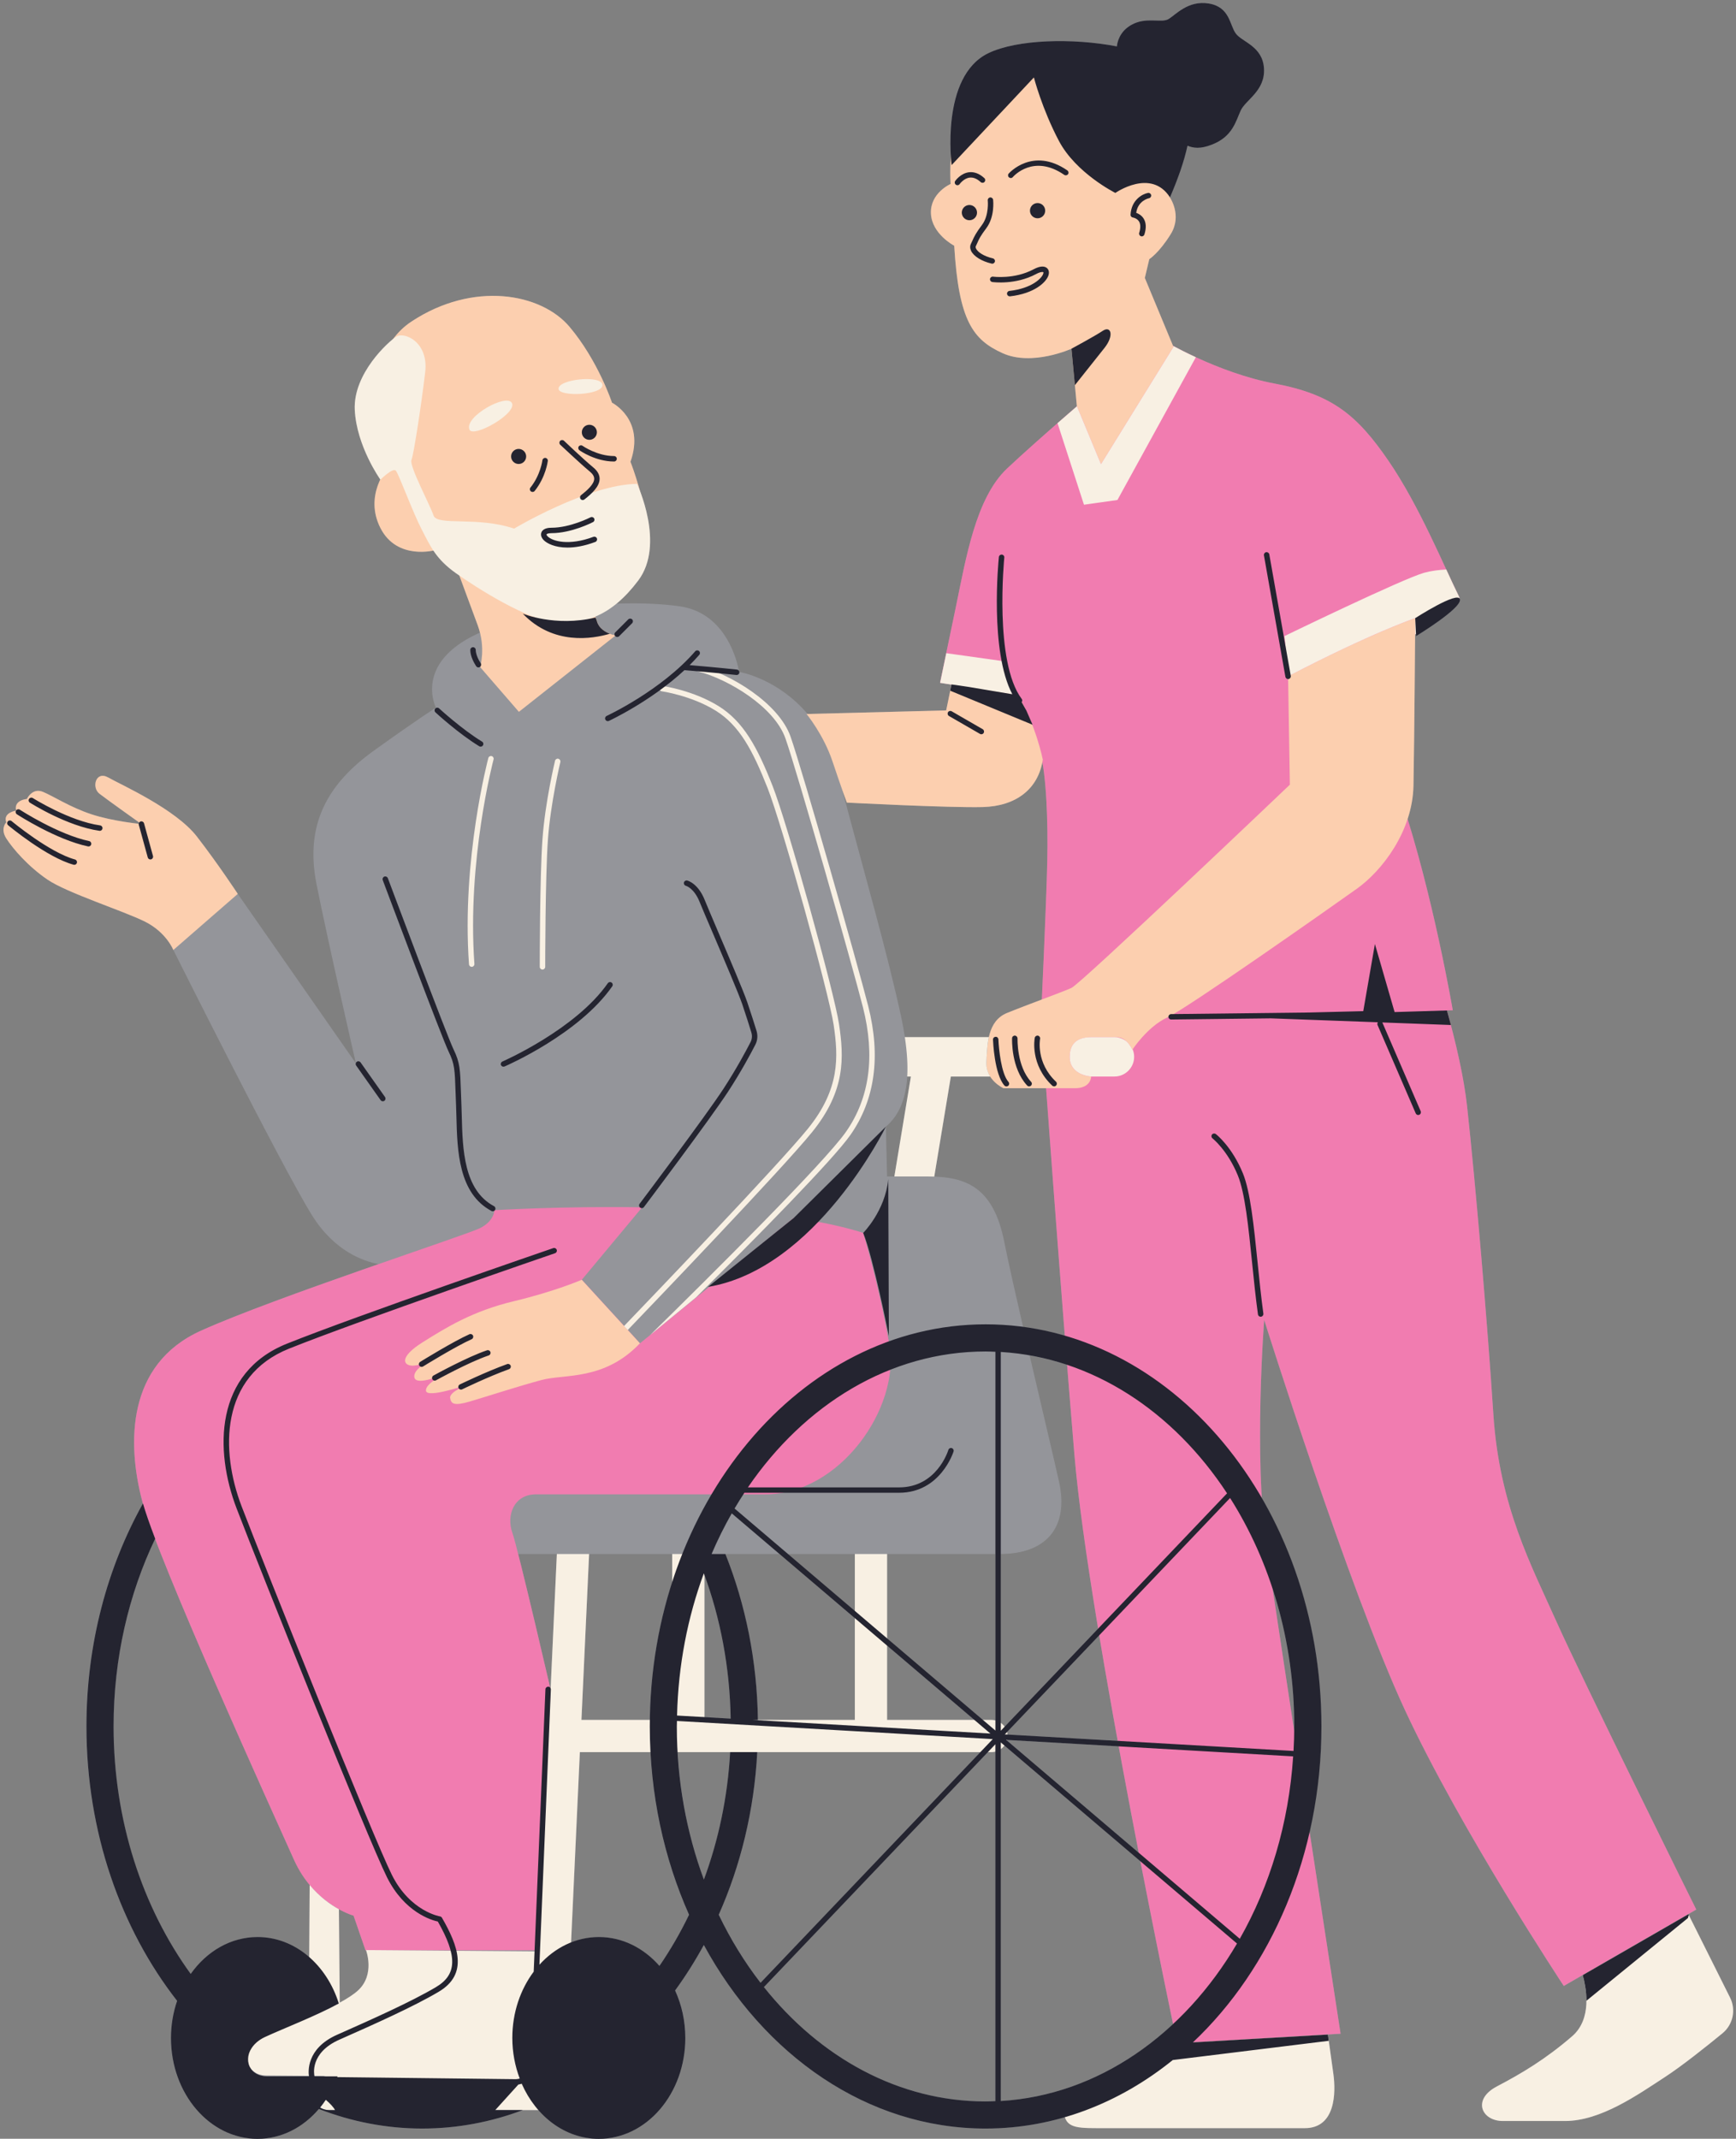
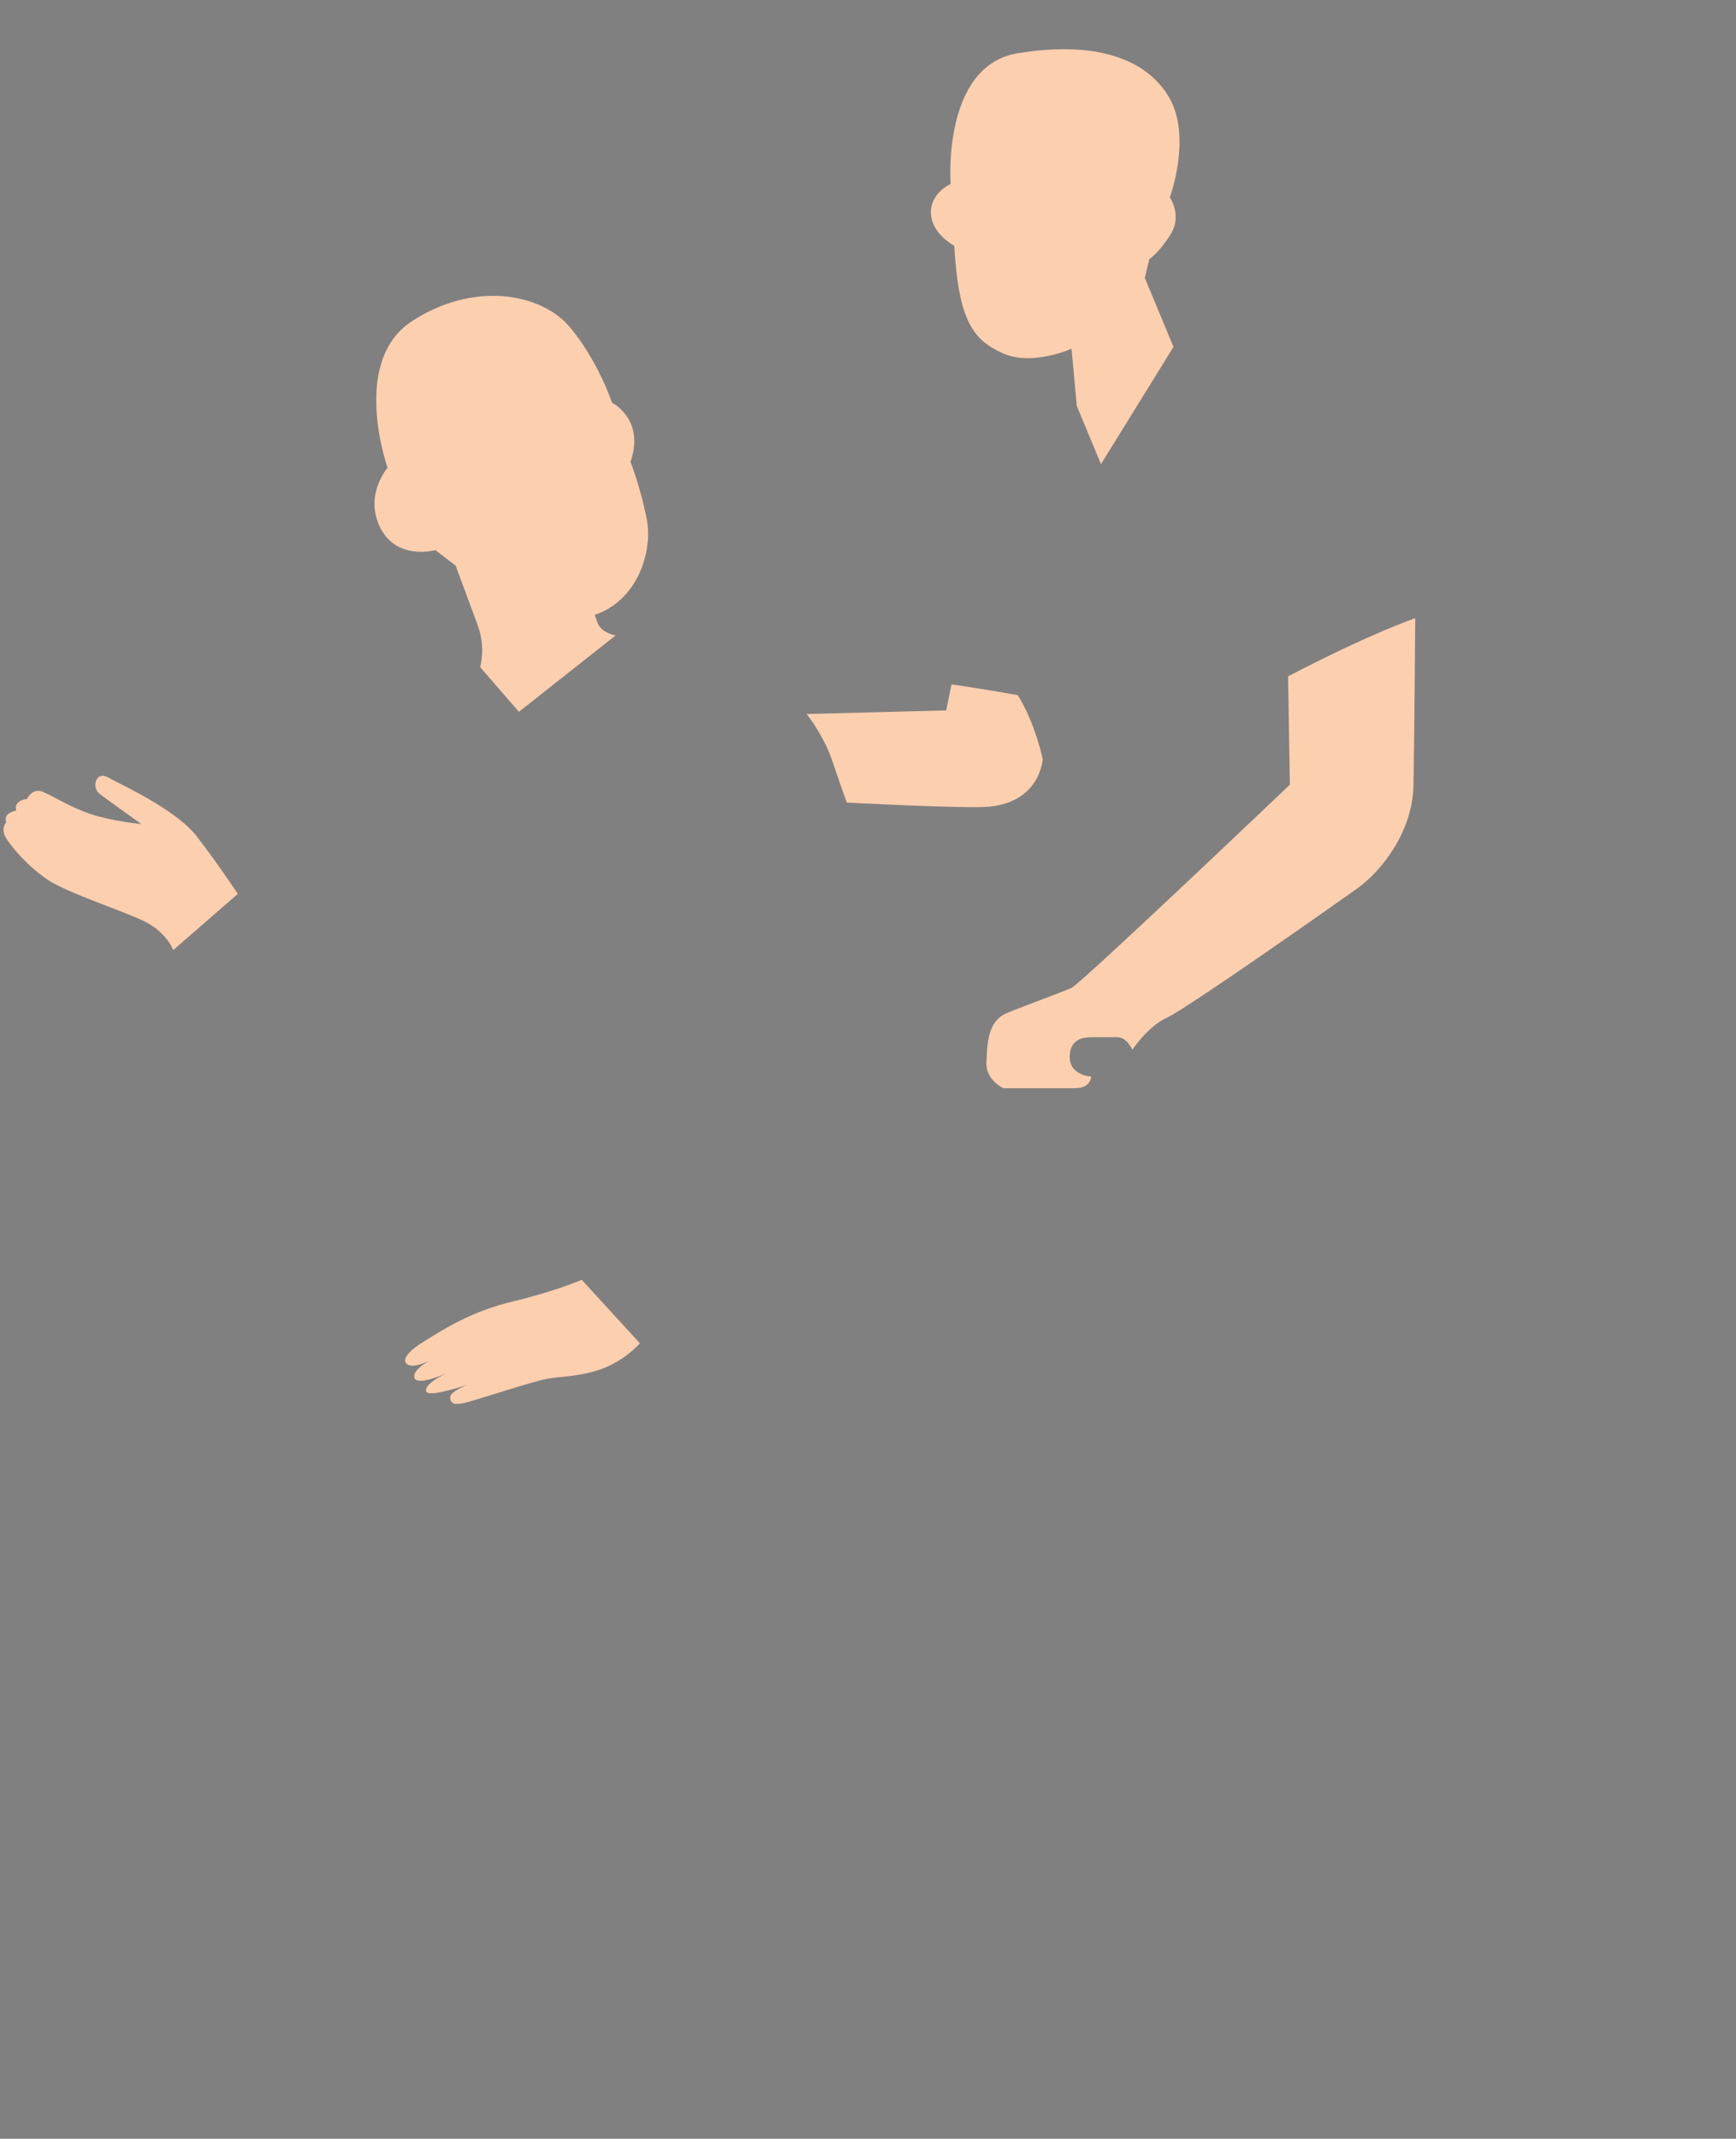
<svg xmlns="http://www.w3.org/2000/svg" fill="#000000" height="494.1" preserveAspectRatio="xMidYMid meet" version="1" viewBox="-0.8 -0.7 401.1 494.1" width="401.1" zoomAndPan="magnify">
  <rect x="-0.8" y="-0.7" width="401.1" height="494.1" fill="#808080" stroke="none" />
  <g id="change1_1">
-     <path d="M398.93,460.79l-9.54-19.08v0l-0.09-0.17l1.82-1.05c0,0-26.47-53.5-32.26-66.46 c-5.79-12.96-13.24-26.75-14.62-47.98c-1.38-21.23-4.14-53.5-6.07-71.15c-0.63-5.76-2.08-12.42-3.75-18.79l0,0 c-0.02-0.07-0.04-0.13-0.05-0.2c-0.28-1.07-0.57-2.13-0.85-3.17l1.35-0.04c0,0-3.99-23.41-10.45-44.22c0.8-2.43,1.29-5.01,1.35-7.69 c0.16-8.18,0.32-26.91,0.38-34.92c0.05-0.03,0.1-0.06,0.15-0.09c0.02-0.01,0.04-0.03,0.06-0.04l0.03,0.51c0,0,10.55-6.41,10.13-8.48 c-0.02-0.11-0.08-0.18-0.15-0.24c0-0.03,0.01-0.05,0.01-0.08c0-0.11-0.02-0.21-0.07-0.3c-0.21-0.42-0.43-0.86-0.65-1.34 c-0.05-0.11-0.11-0.23-0.16-0.34c-0.18-0.38-0.36-0.75-0.55-1.16c-3.43-7.32-8.65-19.38-14.98-28.6 c-7.24-10.55-13.03-15.3-26.27-17.79c-6.82-1.28-13.41-3.87-18.21-6.09c-2.17-1-3.97-1.93-5.25-2.62l-6.52-15.7l1.03-4.34 c0,0,2.28-1.45,4.96-5.79c2.69-4.34-0.21-8.48-0.21-8.48c1.75-4.07,3.21-8.08,4.05-11.93c1.33,0.53,2.9,0.82,5.67-0.27 c4.76-1.86,5.48-5.38,6.62-7.86c1.14-2.48,5.69-4.55,5.38-9.72c-0.31-5.17-5.07-6.1-6.51-8.07c-1.45-1.96-1.34-6.1-6.2-6.93 c-4.86-0.83-7.76,2.69-9.41,3.62c-1.65,0.93-5.17-0.62-8.58,1.34c-2.68,1.54-3.19,3.96-3.29,4.94c-10.24-1.97-23.03-1.64-29.7,1.57 c-9.15,4.4-9,18.93-8.65,24.05c-0.23,3.61-0.04,6.15-0.04,6.15s-4.76,2.07-4.55,6.83c0.21,4.76,5.38,7.45,5.38,7.45 c1.03,17.37,4.34,21.72,11.17,24.82s15.93-1.03,15.93-1.03L248,93.09l0.03,0.08c-0.67,0.58-1.37,1.19-2.11,1.83 c-0.03,0.02-0.06,0.05-0.08,0.07c-0.73,0.63-1.48,1.29-2.26,1.97c-0.01,0.01-0.02,0.02-0.03,0.03v0c-4.03,3.53-8.51,7.51-11.68,10.5 c-7.24,6.83-9.51,20.89-11.79,31.85c-0.92,4.43-1.69,8.15-2.29,11.02c-0.2,0.95-0.38,1.8-0.53,2.56c-0.06,0.29-0.12,0.56-0.17,0.82 c-0.07,0.35-0.14,0.68-0.2,0.98c-0.05,0.23-0.09,0.44-0.13,0.64c-0.09,0.44-0.17,0.8-0.22,1.06c-0.07,0.35-0.12,0.55-0.12,0.55 l2.63,0.42l-0.29,1.4l-0.94,4.55l-32.03,0.82c-6.73-7.93-15.01-9.57-15.76-9.7c-0.01-0.09-0.05-0.18-0.1-0.26 c-0.33-1.81-2.82-13.4-13.75-14.92c-4.07-0.57-9.1-0.8-14.53-0.6c1.67-1.37,3.34-3.11,5.01-5.33c5.03-6.68,1.9-16.82,0.4-20.72 c-1.15-4.1-2.19-6.72-2.19-6.72c3.45-9.79-4.27-13.65-4.27-13.65s-3.17-9.65-9.79-17.51c-6.62-7.86-22.34-10.62-36.54-1.24 c-1.72,1.13-3.09,2.49-4.2,3.99c-2.66,2.1-9.27,8.86-8.9,16.41c0.4,8.15,5.58,15.63,5.9,16.09c-1.22,2.55-2.29,6.65,0.03,11.21 c3.35,6.57,10.41,5.59,12.24,5.21c1.2,1.8,2.72,3.48,5.27,5.27c0.22,0.15,0.46,0.32,0.71,0.49c1.08,2.9,2.95,7.96,4.25,11.5 c0.21,0.58,0.38,1.15,0.52,1.71c-0.17,0.08-0.35,0.15-0.52,0.22c-14.89,6.89-9.65,17.1-9.65,17.1s-3.58,2.21-14.34,9.93 c-10.75,7.72-15.99,17.1-13.24,30.89c2.67,13.34,8.69,39.59,9.08,41.28c0,0.01-0.01,0.03-0.01,0.04l-27.27-39.11 c0,0-4.48-6.83-9.44-13.24c-4.96-6.41-17.58-12-20.48-13.65c-2.9-1.65-3.93,2.28-2.07,3.72c1.58,1.23,7.47,5.43,9.22,6.67 c-0.06,0.09-0.11,0.18-0.12,0.29c-1.75-0.2-6.91-0.86-10.96-2.21c-4.96-1.65-8.69-4.14-11.17-5.17c-2.48-1.03-3.72,1.65-3.72,1.65 s-3.07,0.21-2.49,2.66c0,0,0,0,0,0c-0.01,0.01-0.01,0.02-0.01,0.03c-0.22,0.03-3.05,0.5-2.25,2.69c0,0-1.45,1.45,0,3.72 c1.45,2.28,4.96,6.41,9.51,9.51c4.55,3.1,17.58,7.24,22.54,9.72c4.96,2.48,6.55,6.55,6.55,6.55s24.82,49.64,31.99,61.22 c5.25,8.48,12.1,10.74,15.41,11.35c-14.39,5.02-31.74,11.19-41.06,15.4c-17.1,7.72-17.1,25.92-13.51,39.43 c0.04,0.14,0.09,0.32,0.14,0.47c-8.24,14.75-13.06,32.47-13.06,51.51c0,24.49,7.97,46.79,20.95,63.4c-0.9,2.66-1.42,5.54-1.42,8.58 c0,12.87,8.95,23.3,19.99,23.3c5.55,0,10.56-2.65,14.18-6.9c7.53,2.92,15.55,4.52,23.88,4.52c8.1,0,15.91-1.5,23.25-4.27h3.61 c3.6,4.11,8.52,6.65,13.96,6.65c11.04,0,19.99-10.43,19.99-23.3c0-3.97-0.86-7.71-2.36-10.98c2.41-3.31,4.63-6.82,6.64-10.51 c13.85,25.5,37.84,42.41,65.08,42.41c6.31,0,12.45-0.92,18.33-2.63c0.73,2.35,3.02,2.54,7.45,2.54c5.52,0,40.81,0,47.98,0 s7.17-8.27,6.62-12.41c-0.3-2.25-0.84-6.13-1.28-9.2l2.93-0.17c0,0-3.38-21.91-7.18-46.73c1.76-7.75,2.72-15.88,2.72-24.28 c0-19.57-5.09-37.73-13.75-52.72c-1.14-19.39,0.56-41.18,0.56-41.18s19.58,62.32,32.54,90.17c12.96,27.85,36.68,63.7,36.68,63.7 l4.38-2.53c0.05,0.18,0.1,0.38,0.16,0.59c0.03,0.1,0.05,0.21,0.07,0.31c0.03,0.11,0.05,0.22,0.08,0.34 c0.03,0.14,0.06,0.29,0.09,0.44c0.02,0.09,0.04,0.18,0.05,0.27c0.03,0.17,0.06,0.35,0.09,0.52c0.01,0.08,0.03,0.15,0.04,0.23 c0.03,0.19,0.06,0.39,0.09,0.6c0.01,0.06,0.02,0.13,0.02,0.19c0.03,0.22,0.05,0.44,0.07,0.66c0,0.05,0.01,0.11,0.01,0.16 c0.02,0.24,0.04,0.47,0.05,0.72c0,0.04,0,0.08,0,0.12c0.01,0.26,0.02,0.52,0.02,0.78c-0.01,2.88-0.76,5.99-3.3,8.19 c-6.07,5.24-11.58,8.55-17.37,11.58c-5.79,3.03-3.58,8,1.38,8c4.96,0,6.07,0,14.34,0c8.27,0,16.82-6.07,23.16-10.2 c3.85-2.51,9.43-6.95,13.22-10.06C399.62,467.03,400.34,463.61,398.93,460.79z M262.3,427.32l-30.46-25.93 c0.01-0.04,0.03-0.09,0.04-0.13l25.79,1.48C259.22,411.21,260.8,419.54,262.3,427.32z M257.44,401.48l-25.47-1.46 c-0.02-0.2-0.05-0.4-0.1-0.59l21.3-22.35C254.5,385.06,255.95,393.32,257.44,401.48z M247.45,335.42 c0.87,10.36,2.92,24.66,5.47,40.12l-21.61,22.67c-0.24-0.34-0.54-0.64-0.89-0.88V358.3c10.16-0.03,15.91-5.82,13.44-16.82 c-1.31-5.84-4.08-17.5-6.77-29.05c2.94,0.51,5.84,1.22,8.66,2.16C246.33,321.81,246.9,328.87,247.45,335.42z M245.23,307.9 c-3.15-0.92-6.37-1.61-9.65-2.04c-1.81-7.86-3.44-15.11-4.36-19.73c-2.5-12.52-8.77-15.03-17.53-15.03c0.47,0,0.93,0.01,1.38,0.03 l3.83-23.12h9.1c0,0,0,0,0,0c1.16,1.83,3.05,2.69,3.05,2.69s5.14,0,9.86,0C241.88,263.98,243.52,286.15,245.23,307.9z M194.85,184.71c0,0,23.78,1.24,31.44,1.03c7.45-0.2,12.53-3.94,13.75-10.43c1.03,5.8,1.32,14.99,1.14,23.26 c-0.15,7.06-0.88,23.58-1.24,31.63c-2.81,1.06-5.85,2.21-8.07,3.12c-2.54,1.04-3.66,3.18-4.19,5.58h-19.41 c-0.21-1.39-0.47-2.84-0.8-4.41c-3.12-14.58-8.46-33.09-13.69-52.75C194.47,183.7,194.85,184.71,194.85,184.71z M203.88,259.58 c2.46-2.11,4.57-5.45,4.94-11.58h0.85l-3.82,23.09c-1.46,0-1.69,0-1.69,0L203.88,259.58z M204.16,379.47l20.17,17.17h-20.17V379.47z M196.71,358.31v13.18l-15.49-13.18C186.62,358.31,191.82,358.31,196.71,358.31z M179.29,358.31l17.42,14.83v23.5H174.3 c-0.19-13.7-2.86-26.68-7.51-38.33C171.02,358.31,175.2,358.31,179.29,358.31z M161.96,363.2c3.71,10.18,5.86,21.37,6.06,33.14 l-6.06-0.35V363.2z M135.32,358.31c6.2,0,12.68,0,19.2,0v6.47c-3.2,9.92-5.02,20.65-5.17,31.86h-15.81L135.32,358.31z M83.79,449.86 c0.19,0.53,1.94,5.74-1.82,9.24c-1,0.93-2.49,1.89-4.27,2.86l-0.19-21.58c1.98,1.09,3.38,1.48,3.38,1.48l2.76,8H83.79z M127.86,358.31l-1.44,31.08c-0.02-0.06-0.06-0.1-0.09-0.15c-1.67-7.18-5.31-22.73-7.4-30.93 C121.79,358.31,124.78,358.31,127.86,358.31z M43.24,455.34c-11.08-15.26-17.82-35.28-17.82-57.19c0-15.79,3.51-30.59,9.61-43.35 c8.04,21.15,28.07,65.16,32.07,74.1c1.05,2.34,2.32,4.27,3.66,5.87c0,0,0,0,0,0l-0.11,16.72c-3.33-2.92-7.47-4.66-11.96-4.66 C52.47,446.83,46.91,450.14,43.24,455.34z M151.55,453.49c-3.61-4.12-8.54-6.67-13.99-6.67c-2.24,0-4.39,0.45-6.39,1.25l2.03-43.99 h16.28c0.72,13.51,3.86,26.24,8.91,37.59C156.38,445.85,154.08,449.8,151.55,453.49z M161.83,433.54 c-3.37-9.1-5.47-19.03-6.06-29.45h12.13C167.32,414.52,165.2,424.44,161.83,433.54z M165.26,441.65c5.04-11.34,8.19-24.06,8.9-37.57 h51.55l-50.79,53.29C171.23,452.6,167.99,447.33,165.26,441.65z M229.18,484.71c-0.76,0.03-1.51,0.07-2.27,0.07 c-20.08,0-38.23-10.14-51.21-26.42l51.74-54.28h0.84c0.31,0,0.6-0.05,0.89-0.12V484.71z M229.18,396.76 c-0.29-0.07-0.58-0.12-0.89-0.12h-2.03l-22.1-18.81v-19.52c12.08,0,21.3,0,25.02,0V396.76z M230.43,484.68V403.4 c0.33-0.23,0.61-0.52,0.85-0.84l31.41,26.74c3.26,16.79,6.13,30.79,7.55,37.6C259.09,477.29,245.36,483.79,230.43,484.68z M298.23,398.15c0,0.34-0.01,0.68-0.02,1.02c-1.91-12.51-3.69-24.26-4.97-32.82C296.46,376.21,298.23,386.93,298.23,398.15z" fill="#94959a" />
-   </g>
+     </g>
  <g id="change2_1">
-     <path d="M204.71,310.05c2.48,14.34-11.31,34.47-28.68,34.47c-17.37,0-47.71,0-52.95,0c-5.24,0-6.89,4.96-5.52,8.82 c1.38,3.86,9.65,39.71,9.65,39.71l-3.31,56.81H83.65l-2.76-8c0,0-9.1-2.48-13.79-12.96c-4.69-10.48-31.44-69.22-35.02-82.73 c-3.58-13.51-3.58-31.71,13.51-39.43c17.1-7.72,61.22-22.06,64.53-23.72c3.31-1.65,3.31-4.14,3.31-4.14s15.43-0.96,34.14-0.66 l-13.94,16.73l13.44,14.68l35.55-28.98c5.91,0.86,11.39,1.99,16.02,3.47C198.64,284.13,202.23,295.71,204.71,310.05z M358.86,374.02 c-5.79-12.96-13.24-26.75-14.62-47.98c-1.38-21.23-4.14-53.5-6.07-71.15c-0.74-6.78-2.62-14.82-4.66-22.16l1.35-0.04 c0,0-4.55-26.68-11.79-48.4c-7.24-21.72-7.24-32.47-7.24-32.47s21.92-11.79,20.48-14.68c-3.32-6.63-9.1-20.89-16.34-31.44 c-7.24-10.55-13.03-15.3-26.27-17.79c-13.24-2.48-25.65-9.93-25.65-9.93l-14.89,10.75c0,0-14.06,12-21.3,18.82 c-7.24,6.83-9.51,20.89-11.79,31.85c-2.27,10.96-3.67,17.63-3.67,17.63l17.94,2.84c0,0,3.72,7.65,5.17,13.03 c1.45,5.38,1.86,16.13,1.65,25.65c-0.21,9.51-1.45,36.19-1.45,36.19l3.01-0.08l-2.73,3.66c0,0,4.14,57.63,7.45,97.07 c3.31,39.43,23.72,135.95,23.72,135.95l37.78-2.21c0,0-14.06-91.28-17.1-112.24c-3.03-20.96-0.55-52.67-0.55-52.67 s19.58,62.32,32.54,90.17c12.96,27.85,36.68,63.7,36.68,63.7l30.61-17.65C391.12,440.48,364.65,386.99,358.86,374.02z" fill="#f17cb0" />
-   </g>
+     </g>
  <g id="change3_1">
    <path d="M44.7,192.57c4.96,6.41,9.44,13.24,9.44,13.24l-14.89,12.96c0,0-1.59-4.07-6.55-6.55 c-4.96-2.48-17.99-6.62-22.54-9.72c-4.55-3.1-8.07-7.24-9.51-9.51c-1.45-2.27,0-3.72,0-3.72c-0.83-2.27,2.28-2.69,2.28-2.69 c-0.62-2.48,2.48-2.69,2.48-2.69s1.24-2.69,3.72-1.65c2.48,1.03,6.2,3.52,11.17,5.17c4.96,1.65,11.58,2.27,11.58,2.27 s-7.86-5.58-9.72-7.03c-1.86-1.45-0.83-5.38,2.07-3.72C27.12,180.58,39.73,186.16,44.7,192.57z M144.87,105.98 c3.45-9.79-4.27-13.65-4.27-13.65s-3.17-9.65-9.79-17.51c-6.62-7.86-22.34-10.62-36.54-1.24s-5.52,33.78-5.52,33.78 s-5.52,6.34-1.65,13.93c3.86,7.58,12.69,5.1,12.69,5.1l4.69,3.58c0,0,3.17,8.55,5.1,13.79s0.55,9.65,0.55,9.65l8.96,10.34 l22.34-17.65c0,0-3.45-0.55-4.27-3.17c-0.28-0.9-0.45-1.35-0.55-1.57c9.96-3.37,13.51-14.74,12-22.28 C147.07,111.5,144.87,105.98,144.87,105.98z M117.91,299.91c-9.51,2.28-15.51,6-21.1,9.51c-5.58,3.52-4.34,5.38-2.28,5.38 c1.15,0,2.68-0.57,3.81-1.08c-1.55,0.86-3.66,2.31-3.4,3.77c0.39,2.16,6.9-0.7,7.58-1c-0.6,0.27-5.09,2.37-4.9,4.11 c0.21,1.86,9.72-1.45,9.72-1.45s-4.34,1.65-4.14,3.1c0.21,1.45,1.03,1.86,4.55,0.83c3.52-1.03,11.17-3.52,16.55-4.96 c5.38-1.45,14.48,0.21,22.75-8.48l-13.44-14.68C133.63,294.95,127.43,297.64,117.91,299.91z M219.67,56.07 c1.03,17.37,4.34,21.72,11.17,24.82s15.93-1.03,15.93-1.03L248,93.09l5.58,13.44l16.75-27.09l-6.62-15.93l1.03-4.34 c0,0,2.28-1.45,4.96-5.79c2.69-4.34-0.21-8.48-0.21-8.48s5.17-14.06-0.21-23.16S251.93,8.71,234.35,11.6 c-17.58,2.9-15.51,30.2-15.51,30.2s-4.76,2.07-4.55,6.83C214.5,53.38,219.67,56.07,219.67,56.07z M240.14,174.79 c0,0-1.65-8.27-5.79-14.89c-9.1-1.65-15.3-2.48-15.3-2.48l-1.24,6l-32.26,0.83c0,0,3.93,4.76,6,10.96s3.31,9.51,3.31,9.51 s23.78,1.24,31.44,1.03C233.94,185.54,239.11,181.61,240.14,174.79z M296.81,155.55l0.41,25.03c0,0-48.19,45.91-50.46,46.95 c-2.28,1.03-10.34,3.93-14.89,5.79c-4.55,1.86-4.55,7.24-4.76,11.38c-0.21,4.14,3.93,6,3.93,6s12.82,0,16.55,0 c3.72,0,3.72-2.69,3.72-2.69s-4.96-0.21-4.96-4.55c0-4.34,3.52-4.55,5.17-4.55s3.52,0,5.79,0c2.28,0,3.52,2.9,3.52,2.9 s3.52-5.38,8.07-7.45c4.55-2.07,38.06-25.65,43.85-29.78c5.79-4.14,12.82-13.24,13.03-23.78c0.21-10.55,0.41-38.68,0.41-38.68 S316.25,145.42,296.81,155.55z" fill="#fccfaf" />
  </g>
  <g id="change4_1">
-     <path d="M87.1,110.12c0,0-5.52-7.72-5.93-16.13s7.86-15.86,9.65-16.96c1.79-1.1,7.45,1.24,6.62,8.27 c-0.83,7.03-2.62,18.89-3.17,20.27c-0.55,1.38,4.27,10.34,5.1,12.82c0.83,2.48,10.07,0.14,18.61,3.03c0,0,17.1-10.2,28.4-10.34 c0,0,6.62,13.93,0.28,22.34s-12.55,10.07-19.03,9.65c-6.48-0.41-18.34-8-23.03-11.31c-4.69-3.31-5.93-6.2-8-10.2 c-2.07-4-5.24-12.69-5.93-13.51C89.99,107.22,87.1,110.12,87.1,110.12z M117.5,92.47c-1.03-2.48-11.17,3.1-9.82,6.1 C108.54,100.51,118.53,94.95,117.5,92.47z M138.39,88.23c-0.1-2.38-10.34-1.34-10.13,0.93C128.42,91.03,138.49,90.61,138.39,88.23z M127.44,175.05c-0.02,0.09-2.3,9.56-2.91,18.2c-0.62,8.61-0.62,29.21-0.62,29.41c0,0.35,0.28,0.63,0.63,0.63 c0.35,0,0.63-0.28,0.63-0.63c0-0.21,0.01-20.76,0.62-29.32c0.61-8.53,2.86-17.9,2.88-17.99c0.08-0.34-0.13-0.67-0.46-0.76 C127.86,174.51,127.52,174.72,127.44,175.05z M112.8,173.97c-0.33-0.09-0.68,0.11-0.77,0.44c-0.06,0.23-6.21,23.44-4.47,47.67 c0.02,0.33,0.3,0.58,0.62,0.58c0.02,0,0.03,0,0.05,0c0.34-0.02,0.6-0.32,0.58-0.67c-1.73-24.01,4.37-47.03,4.43-47.26 C113.33,174.41,113.13,174.06,112.8,173.97z M152.09,159c0.07,0.01,6.84,0.99,12.44,4.46c5.5,3.41,8.57,9.14,12.02,17.9 c3.33,8.46,14.17,47.34,15.27,54.74c1.09,7.39,1.46,14.77-5.93,23.92c-6.74,8.33-36.44,39.31-42.51,45.63l0.85,0.92 c5.94-6.19,35.84-37.36,42.63-45.76c7.72-9.54,7.34-17.22,6.2-24.89c-1.1-7.44-12-46.52-15.34-55.01c-3.54-9-6.73-14.91-12.52-18.5 c-5.84-3.61-12.64-4.6-12.93-4.64c-0.34-0.05-0.66,0.19-0.71,0.53C151.51,158.63,151.75,158.95,152.09,159z M160.57,154.44 c6.76,1.73,17.51,8.06,20.11,15.46c2.73,7.77,15.45,52.43,17.91,62.13c2.85,11.25,1.54,20.91-3.91,28.72 c-4.95,7.11-31.45,33.42-45.25,46.96l10.57-8.67c14.02-13.91,31.71-31.84,35.71-37.57c5.66-8.12,7.04-18.13,4.09-29.74 c-2.46-9.71-15.21-54.45-17.94-62.24c-2.74-7.81-13.95-14.46-20.98-16.26c-0.34-0.09-0.68,0.12-0.76,0.45 C160.03,154.01,160.23,154.35,160.57,154.44z M228.29,396.64h-24.13v-38.33c-2.38,0-4.87,0-7.45,0v38.33h-34.75v-38.33 c-2.48,0-4.97,0-7.45,0v38.33h-20.97l1.77-38.33c-2.54,0-5.02,0-7.45,0l-4.25,91.82l-39.85-0.32c0,0,2.16,5.6-1.8,9.29 c-1,0.93-2.49,1.89-4.27,2.86l-0.19-21.58c-1.95-1.07-4.45-2.84-6.75-5.61l-0.2,30.58c-3.77,1.64-7.59,3.14-10.19,4.33 c-5.81,2.64-4.83,9.06,0.34,9.1c1.43,0.01,6.75,0.05,13.72,0.11c-1.82,0.37-3.19,1.97-3.19,3.9c0,2.2,1.78,3.98,3.98,3.98h49.39 c2.2,0,3.98-1.78,3.98-3.98c0-0.52-0.11-1.01-0.29-1.46c0.83-0.65,1.39-1.62,1.44-2.75l3.44-74.5h95.09c2.06,0,3.72-1.67,3.72-3.72 C232.01,398.3,230.34,396.64,228.29,396.64z M333.36,130.87c-1.65,0.08-3.44,0.29-5.11,0.75c-4.96,1.38-32.26,14.62-32.26,14.62 l0.83,9.31c19.44-10.13,29.37-13.44,29.37-13.44s-0.01,1.43-0.03,3.76c5.46-3.38,10.91-7.23,10.16-8.72 C335.48,135.48,334.49,133.33,333.36,130.87z M257.38,114.81l18.12-32.98c-2.17-1-3.97-1.93-5.26-2.62l0.09,0.23l-16.75,27.09 l-5.55-13.37c-1.35,1.17-2.88,2.5-4.49,3.9l6.11,18.84L257.38,114.81z M217.84,150.2c-0.91,4.38-1.43,6.85-1.43,6.85l17.94,2.84 l-3.45-7.86L217.84,150.2z M398.93,460.79l-9.63-19.25l-24.41,14.07c0.88,3.14,2.16,10.13-2.45,14.11 c-6.07,5.24-11.58,8.55-17.37,11.58c-5.79,3.03-3.58,8,1.38,8c4.96,0,6.07,0,14.34,0c8.27,0,16.82-6.07,23.16-10.2 c3.85-2.51,9.43-6.95,13.22-10.06C399.62,467.03,400.34,463.61,398.93,460.79z M306.01,469.33l-32.92,1.92 c-0.99,2-3.11,4.15-7.44,5.63c-10.48,3.58-20.68,4.96-20.68,9.38s2.21,4.69,7.72,4.69c5.52,0,40.81,0,47.98,0s7.17-8.27,6.62-12.41 C306.99,476.29,306.45,472.41,306.01,469.33z M259.49,239.89c-0.77-0.61-1.74-0.99-2.8-0.99h-5.17c-1.65,0-5.17,0.21-5.17,4.55 c0,4.34,4.96,4.55,4.96,4.55h5.38c2.51,0,4.55-2.04,4.55-4.55c0-0.62-0.13-1.21-0.35-1.75c-0.04,0.06-0.06,0.09-0.06,0.09 S260.36,240.73,259.49,239.89z M213.68,271.09c0.47,0,0.93,0.01,1.38,0.03l3.83-23.12h9.1c-0.55-0.88-0.94-1.97-0.88-3.31 c0.09-1.83,0.14-3.89,0.56-5.79h-19.41c0.54,3.57,0.7,6.58,0.55,9.1h0.85l-3.82,23.09C207.17,271.09,209.51,271.09,213.68,271.09z" fill="#f8f0e3" />
-   </g>
+     </g>
  <g id="change5_1">
-     <path d="M141.36,145.39l3-3c0.24-0.24,0.64-0.24,0.89,0s0.24,0.64,0,0.89l-3,3c-0.12,0.12-0.28,0.18-0.44,0.18 c-0.16,0-0.32-0.06-0.44-0.18C141.11,146.03,141.11,145.63,141.36,145.39z M137.15,142.94c-0.28-0.9-0.36-0.98-0.41-0.97 c-9.24,2.21-16.75-0.9-16.75-0.9c7.06,7.37,16.13,5.82,20.11,4.64C139.02,145.3,137.63,144.48,137.15,142.94z M229.23,238.83 c-0.35,0.01-0.62,0.3-0.6,0.65c0.01,0.32,0.31,7.98,2.64,10.6c0.12,0.14,0.3,0.21,0.47,0.21c0.15,0,0.3-0.05,0.42-0.16 c0.26-0.23,0.28-0.63,0.05-0.88c-1.69-1.9-2.25-7.72-2.33-9.81C229.86,239.08,229.57,238.78,229.23,238.83z M218.46,164.71 l7.17,4.14c0.1,0.06,0.21,0.08,0.31,0.08c0.22,0,0.43-0.11,0.54-0.31c0.17-0.3,0.07-0.68-0.23-0.86l-7.17-4.14 c-0.3-0.17-0.68-0.07-0.85,0.23C218.06,164.16,218.16,164.54,218.46,164.71z M233.69,238.55c-0.35-0.01-0.64,0.25-0.65,0.6 c-0.01,0.28-0.24,6.93,3.48,10.93c0.12,0.13,0.29,0.2,0.46,0.2c0.15,0,0.31-0.06,0.43-0.17c0.25-0.23,0.27-0.63,0.03-0.88 c-3.36-3.62-3.14-9.96-3.14-10.03C234.3,238.86,234.03,238.57,233.69,238.55z M236.37,163.51l-1.12-2c0.17-0.22,0.19-0.52,0.01-0.75 c-6.4-8.53-4.04-32.41-4.02-32.65c0.04-0.34-0.22-0.65-0.56-0.69c-0.34-0.03-0.65,0.21-0.69,0.56c-0.1,0.94-2.15,21.77,3.11,31.71 L223.04,158c-2.53-0.39-3.99-0.58-3.99-0.58l-0.3,1.45l19.02,7.86L236.37,163.51z M204.57,307.98l-0.14-36.26 c-0.69,7.31-5.79,12.41-5.79,12.41C200.99,289.92,204.57,307.98,204.57,307.98z M162.03,207.23c-1.55-3.88-3.95-4.49-4.06-4.51 c-0.33-0.08-0.66,0.12-0.75,0.46c-0.08,0.33,0.12,0.67,0.45,0.76c0.08,0.02,1.9,0.54,3.19,3.76c0.51,1.28,1.72,4.1,3.12,7.37 c2.6,6.08,5.83,13.65,6.7,16.17c0.88,2.59,1.71,5.24,2.12,6.59c0.23,0.75,0.16,1.55-0.2,2.24c-1.04,2.03-3.23,6.12-6.2,10.69 c-4.18,6.42-19.26,26.44-19.42,26.64c-0.21,0.28-0.15,0.67,0.12,0.88c0.11,0.08,0.25,0.13,0.38,0.13c0.19,0,0.38-0.09,0.5-0.25 c0.15-0.2,15.26-20.26,19.47-26.71c3.01-4.62,5.22-8.75,6.27-10.8c0.51-0.99,0.6-2.12,0.28-3.18c-0.42-1.36-1.25-4.02-2.14-6.63 c-0.88-2.57-4.12-10.16-6.73-16.26C163.74,211.32,162.54,208.5,162.03,207.23z M139.06,165.53c0.11,0.23,0.33,0.37,0.57,0.37 c0.09,0,0.18-0.02,0.26-0.06c0.11-0.05,9.66-4.49,17.45-11.72c1.05,0.09,6.8,0.56,12,1.12c0.02,0,0.05,0,0.07,0 c0.32,0,0.59-0.24,0.62-0.56c0.04-0.34-0.21-0.65-0.56-0.69c-4.2-0.45-8.76-0.85-10.93-1.03c0.77-0.77,1.52-1.56,2.23-2.38 c0.23-0.26,0.2-0.66-0.06-0.88c-0.26-0.23-0.66-0.2-0.88,0.06c-7.88,9.09-20.35,14.88-20.47,14.94 C139.05,164.85,138.91,165.22,139.06,165.53z M203.88,259.58l-21.26,21.07l-19.83,15.95C187.82,292.47,203.88,259.58,203.88,259.58z M232.42,66.51c-0.34,0.04-0.59,0.35-0.55,0.69c0.04,0.32,0.31,0.56,0.62,0.56c0.02,0,0.05,0,0.07,0c5.66-0.64,8.42-3.28,8.9-4.9 c0.2-0.68,0.06-1.28-0.39-1.65c-0.45-0.37-1.36-0.61-3.08,0.31c-4.41,2.35-9.29,1.7-9.34,1.69c-0.34-0.05-0.66,0.19-0.71,0.53 c-0.05,0.34,0.19,0.66,0.53,0.71c0.21,0.03,5.32,0.72,10.1-1.83c1.12-0.6,1.62-0.5,1.7-0.44c0.02,0.01,0.04,0.12-0.02,0.32 C239.95,63.56,237.62,65.93,232.42,66.51z M223.18,50.18c0.97,0,1.76-0.79,1.76-1.76c0-0.97-0.79-1.76-1.76-1.76 c-0.97,0-1.76,0.79-1.76,1.76C221.43,49.39,222.21,50.18,223.18,50.18z M135.37,100.91c0.96,0,1.74-0.78,1.74-1.74 c0-0.96-0.78-1.74-1.74-1.74c-0.96,0-1.74,0.78-1.74,1.74C133.63,100.13,134.41,100.91,135.37,100.91z M264.67,45.1L264.67,45.1 c0.34-0.07,0.56-0.39,0.5-0.73c-0.06-0.34-0.41-0.56-0.73-0.5c-1.31,0.25-3.84,1.61-4.03,5.03c-0.02,0.32,0.22,0.61,0.54,0.65 c0.01,0,0.93,0.14,1.41,0.9c0.39,0.62,0.4,1.5,0.05,2.64c-0.1,0.33,0.08,0.68,0.41,0.79c0.06,0.02,0.13,0.03,0.19,0.03 c0.27,0,0.51-0.17,0.6-0.44c0.48-1.51,0.41-2.75-0.19-3.7c-0.48-0.75-1.19-1.12-1.7-1.3C262.12,45.64,264.56,45.12,264.67,45.1z M238.08,17.19c0,0,1.86,7.24,5.79,14.68c3.93,7.45,13.03,12,13.03,12s8.27-5.79,12.62,1.03c1.75-4.07,3.21-8.08,4.05-11.93 c1.33,0.53,2.9,0.82,5.67-0.27c4.76-1.86,5.48-5.38,6.62-7.86c1.14-2.48,5.69-4.55,5.38-9.72c-0.31-5.17-5.07-6.1-6.51-8.07 c-1.45-1.96-1.34-6.1-6.2-6.93c-4.86-0.83-7.76,2.69-9.41,3.62c-1.65,0.93-5.17-0.62-8.58,1.34c-2.68,1.54-3.19,3.96-3.29,4.94 c-10.24-1.97-23.03-1.64-29.7,1.57c-11.17,5.38-8.48,25.85-8.48,25.85L238.08,17.19z M296.81,156.18c0.04,0,0.07,0,0.11-0.01 c0.34-0.06,0.57-0.39,0.51-0.73l-4.96-28.06c-0.06-0.34-0.39-0.57-0.73-0.51c-0.34,0.06-0.57,0.39-0.51,0.73l4.96,28.06 C296.25,155.96,296.51,156.18,296.81,156.18z M240.69,47.97c0-0.97-0.79-1.76-1.76-1.76c-0.97,0-1.76,0.79-1.76,1.76 c0,0.97,0.79,1.76,1.76,1.76C239.91,49.73,240.69,48.94,240.69,47.97z M245.97,39.54c0.2-0.28,0.12-0.67-0.16-0.87 c-8.02-5.53-13.5,0.66-13.55,0.73c-0.23,0.26-0.2,0.66,0.07,0.88c0.12,0.1,0.26,0.15,0.41,0.15c0.18,0,0.35-0.07,0.47-0.22 c0.19-0.22,4.79-5.41,11.89-0.51C245.38,39.89,245.77,39.82,245.97,39.54z M242.76,250.28c0.17,0,0.33-0.07,0.45-0.2 c0.24-0.25,0.23-0.65-0.02-0.88c-4.64-4.38-3.72-9.68-3.68-9.91c0.06-0.34-0.16-0.67-0.5-0.73c-0.33-0.06-0.67,0.16-0.73,0.5 c-0.05,0.25-1.11,6.18,4.04,11.05C242.45,250.23,242.61,250.28,242.76,250.28z M228.32,60.2c0.05,0.01,0.1,0.02,0.14,0.02 c0.28,0,0.54-0.2,0.61-0.48c0.08-0.34-0.13-0.67-0.47-0.75c-2.19-0.51-3.53-1.5-3.89-2.26c-0.16-0.33-0.07-0.51-0.04-0.57 c0.15-0.3,0.26-0.55,0.37-0.81c0.35-0.8,0.66-1.49,2.05-3.34c1.99-2.65,1.59-6.39,1.57-6.55c-0.04-0.34-0.36-0.59-0.69-0.55 c-0.34,0.04-0.59,0.35-0.55,0.69c0,0.03,0.36,3.41-1.33,5.66c-1.47,1.96-1.82,2.75-2.19,3.58c-0.1,0.24-0.21,0.48-0.35,0.75 c-0.26,0.51-0.25,1.09,0.02,1.67C224.18,58.52,225.99,59.65,228.32,60.2z M225.79,41.37c0.25,0.23,0.65,0.22,0.88-0.04 c0.23-0.26,0.22-0.65-0.04-0.88c-1.13-1.04-2.32-1.49-3.51-1.36c-1.95,0.22-3.16,1.94-3.22,2.02c-0.2,0.28-0.13,0.67,0.16,0.87 c0.11,0.08,0.23,0.11,0.36,0.11c0.2,0,0.39-0.09,0.51-0.27c0.01-0.01,0.96-1.34,2.33-1.49C224.09,40.24,224.94,40.59,225.79,41.37z M254,75.72c-1.86,1.24-7.24,4.14-7.24,4.14l0.79,8.42c2.51-3.15,5.6-7.02,6.86-8.63C256.69,76.75,255.86,74.48,254,75.72z M99.64,318.26c0.1,0,0.21-0.03,0.3-0.08c0.08-0.04,7.72-4.26,12.17-5.74c0.33-0.11,0.51-0.46,0.4-0.79 c-0.11-0.33-0.46-0.51-0.79-0.4c-4.55,1.52-12.06,5.66-12.38,5.84c-0.3,0.17-0.41,0.55-0.24,0.85 C99.21,318.14,99.42,318.26,99.64,318.26z M306.01,469.33c0.07,0.46,0.13,0.95,0.2,1.44l-36.04,4.44 c-12.37,9.99-27.26,15.83-43.27,15.83c-27.24,0-51.23-16.91-65.08-42.41c-2.01,3.69-4.23,7.2-6.64,10.51 c1.5,3.27,2.36,7.01,2.36,10.98c0,12.87-8.95,23.3-19.99,23.3c-7.78,0-14.5-5.19-17.81-12.74c-0.25,0.08-0.5,0.15-0.77,0.19 l-5.34,5.9H120c-7.34,2.77-15.15,4.27-23.25,4.27c-8.33,0-16.35-1.6-23.88-4.52c-3.62,4.26-8.63,6.9-14.18,6.9 c-11.04,0-19.99-10.43-19.99-23.3c0-3.03,0.51-5.92,1.42-8.58c-12.98-16.61-20.95-38.91-20.95-63.4c0-19.04,4.82-36.76,13.06-51.51 c0.56,1.98,1.53,4.77,2.82,8.15c-6.1,12.76-9.61,27.56-9.61,43.35c0,21.9,6.74,41.92,17.82,57.19c3.67-5.2,9.23-8.52,15.45-8.52 c8.64,0,15.98,6.4,18.77,15.35c-5.24,2.87-12.77,5.76-17.05,7.74c-0.78,0.36-1.42,0.79-1.96,1.26c-0.61,0.54-1.07,1.13-1.39,1.74 c-0.02,0.05-0.05,0.09-0.08,0.14c-0.08,0.17-0.14,0.33-0.21,0.5c-0.02,0.07-0.05,0.14-0.07,0.2c-0.05,0.16-0.09,0.31-0.12,0.47 c-0.02,0.08-0.03,0.16-0.04,0.23c-0.02,0.15-0.04,0.3-0.04,0.45c0,0.08,0,0.17,0,0.25c0,0.14,0.01,0.28,0.02,0.42 c0.01,0.09,0.03,0.18,0.05,0.27c0.02,0.13,0.04,0.26,0.08,0.38c0.06,0.2,0.13,0.39,0.22,0.58c0.04,0.08,0.09,0.15,0.14,0.23 c0.07,0.12,0.13,0.23,0.21,0.34c0.05,0.07,0.12,0.14,0.18,0.21c0.09,0.1,0.18,0.2,0.28,0.29c0.07,0.06,0.14,0.12,0.22,0.18 c0.11,0.09,0.22,0.17,0.34,0.24c0.08,0.05,0.16,0.1,0.25,0.15c0.13,0.07,0.27,0.13,0.41,0.19c0.09,0.04,0.18,0.07,0.27,0.11 c0.17,0.05,0.34,0.09,0.52,0.13c0.09,0.02,0.17,0.04,0.26,0.06c0.27,0.04,0.56,0.07,0.87,0.07c1.14,0,4.78,0,9.75,0 c-0.15-0.92-0.72-6.4,6.48-9.6l0.7-0.31c7.25-3.22,16.27-7.23,22.12-10.68c4.9-2.89,5.04-7.16,0.47-15.17 c-1.47-0.32-7.7-2.13-11.74-10.21c-4.33-8.66-29.48-71.45-34.77-85.27c-5.11-13.35-5.13-31.32,11.66-38.03 c16.37-6.55,61.07-21.92,61.52-22.07c0.33-0.11,0.68,0.06,0.8,0.39c0.11,0.33-0.06,0.68-0.39,0.79 c-0.45,0.15-45.12,15.51-61.47,22.05c-15.94,6.38-15.86,23.61-10.95,36.42c5.29,13.8,30.4,76.52,34.72,85.15 c4.22,8.44,11.05,9.58,11.12,9.59c0.19,0.03,0.35,0.14,0.45,0.31c3.72,6.45,6.21,13-0.78,17.12c-5.91,3.49-14.97,7.52-22.25,10.75 l-0.7,0.31c-6.85,3.04-5.79,8.1-5.74,8.32c0.01,0.05,0,0.09,0,0.14c1.67,0,3.46,0,5.34,0c-0.02,0.06-0.05,0.12-0.07,0.18 c13.1,0.15,35.09,0.4,41.28,0.48c0.32-0.02,0.62-0.07,0.89-0.15c-1.09-2.88-1.71-6.05-1.71-9.39c0-5.86,1.87-11.2,4.94-15.3 c1.05-25.25,2.69-64.68,2.71-65.25c0.01-0.34,0.34-0.6,0.65-0.6c0.35,0.01,0.61,0.31,0.6,0.65c-0.02,0.56-1.59,38.31-2.64,63.6 c3.58-3.96,8.41-6.4,13.74-6.4c5.45,0,10.38,2.55,13.99,6.67c2.54-3.7,4.83-7.65,6.84-11.82c-5.78-12.99-9.07-27.8-9.07-43.51 c0-51.22,34.81-92.89,77.59-92.89s77.59,41.67,77.59,92.89c0,29.59-11.63,55.98-29.7,73L306.01,469.33z M76.61,486.78 c-0.33-0.67-1.13-1.51-2.13-2.38c-0.41,0.62-0.85,1.22-1.31,1.79c0.6,0.37,1.3,0.59,2.06,0.59H76.61z M297.98,405.06l-66.31-3.81 l53.98,45.95C292.57,435.03,296.97,420.62,297.98,405.06z M283.41,345.37l-52.05,54.61l66.71,3.83c0.1-1.87,0.17-3.75,0.17-5.66 C298.23,378.3,292.69,360,283.41,345.37z M230.43,399.14l52.28-54.85c-12.39-18.9-31.13-31.4-52.28-32.66V399.14z M163.61,358.31 c1.06,0,2.13,0,3.19,0c4.65,11.65,7.32,24.63,7.51,38.33h-1.18l54.9,3.15l-59.76-50.87C166.56,351.92,165,355.05,163.61,358.31z M155.63,395.63l12.39,0.71c-0.2-11.93-2.39-23.27-6.2-33.56C158.09,372.87,155.91,383.96,155.63,395.63z M174.92,457.37l53.66-56.3 l-72.97-4.19c-0.01,0.42-0.03,0.84-0.03,1.27c0,12.6,2.25,24.57,6.25,35.38c3.37-9.1,5.49-19.02,6.07-29.45h6.26 c-0.71,13.51-3.86,26.23-8.9,37.57C167.99,447.33,171.23,452.6,174.92,457.37z M229.18,402.26l-53.48,56.1 c12.97,16.27,31.13,26.42,51.21,26.42c0.76,0,1.51-0.04,2.27-0.07V402.26z M229.18,311.59c-0.76-0.03-1.51-0.07-2.27-0.07 c-22.06,0-41.81,12.23-54.91,31.4h34.92c8.65,0,11.29-8.3,11.4-8.66c0.1-0.33,0.45-0.52,0.78-0.42c0.33,0.1,0.52,0.45,0.42,0.78 c-0.03,0.1-3,9.54-12.59,9.54h-35.74c-0.78,1.19-1.54,2.4-2.27,3.64l60.27,51.3V311.59z M285.01,448.3l-54.58-46.46v82.84 C252.93,483.34,272.71,469.27,285.01,448.3z M108.49,307.86c-0.14-0.32-0.51-0.46-0.83-0.32c-3.72,1.65-11.07,6.19-11.38,6.38 c-0.29,0.18-0.39,0.57-0.2,0.86c0.12,0.19,0.32,0.3,0.53,0.3c0.11,0,0.23-0.03,0.33-0.09c0.08-0.05,7.59-4.69,11.23-6.3 C108.49,308.55,108.63,308.18,108.49,307.86z M3.09,187.41c0.37,0.24,9.08,5.87,16.45,7.43c0.04,0.01,0.09,0.01,0.13,0.01 c0.29,0,0.55-0.2,0.61-0.5c0.07-0.34-0.14-0.67-0.48-0.74c-7.14-1.51-15.94-7.2-16.02-7.25c-0.29-0.19-0.68-0.11-0.87,0.18 C2.72,186.83,2.8,187.22,3.09,187.41z M16.53,197.86c-5.9-1.6-14.57-8.8-14.65-8.87c-0.27-0.22-0.66-0.19-0.88,0.08 c-0.22,0.27-0.19,0.66,0.08,0.88c0.36,0.3,8.97,7.45,15.13,9.12c0.06,0.02,0.11,0.02,0.16,0.02c0.28,0,0.53-0.18,0.6-0.46 C17.06,198.3,16.86,197.95,16.53,197.86z M326.18,142.11l0.21,4.14c0,0,10.55-6.41,10.13-8.48 C336.11,135.7,326.18,142.11,326.18,142.11z M389.3,441.53l-24.41,14.07c0.39,1.41,0.86,3.59,0.85,5.92l23.45-19.11 c0,0,0.09-0.28,0.2-0.71L389.3,441.53z M6.1,184.73c0.35,0.22,8.68,5.46,16.07,6.5c0.03,0,0.06,0.01,0.09,0.01 c0.31,0,0.58-0.23,0.62-0.54c0.05-0.34-0.19-0.66-0.53-0.71c-7.12-1-15.49-6.27-15.57-6.32c-0.29-0.19-0.68-0.1-0.86,0.19 C5.72,184.15,5.81,184.54,6.1,184.73z M285.2,270.85c1.65,4.03,2.45,11.85,3.29,20.12c0.4,3.97,0.82,8.08,1.36,11.99 c0.04,0.31,0.31,0.54,0.62,0.54c0.03,0,0.06,0,0.09-0.01c0.34-0.05,0.58-0.36,0.54-0.7c-0.53-3.89-0.95-7.98-1.35-11.95 c-0.85-8.37-1.66-16.27-3.38-20.47c-2.52-6.15-6.11-8.97-6.26-9.08c-0.28-0.21-0.67-0.16-0.88,0.11c-0.21,0.27-0.16,0.67,0.11,0.88 C279.37,262.31,282.82,265.03,285.2,270.85z M105.71,320.33c0.09,0,0.19-0.02,0.27-0.06c0.06-0.03,5.96-2.9,10.83-4.66 c0.33-0.12,0.49-0.48,0.38-0.8c-0.12-0.32-0.48-0.49-0.8-0.38c-4.94,1.78-10.9,4.69-10.95,4.71c-0.31,0.15-0.44,0.53-0.29,0.84 C105.25,320.2,105.48,320.33,105.71,320.33z M33.34,197.39c0.08,0.28,0.33,0.46,0.6,0.46c0.06,0,0.11-0.01,0.17-0.02 c0.33-0.09,0.53-0.44,0.44-0.77l-2.07-7.55c-0.09-0.33-0.44-0.53-0.77-0.44c-0.33,0.09-0.53,0.44-0.44,0.77L33.34,197.39z M122.25,112.95c0.18,0,0.37-0.08,0.49-0.23c2.56-3.21,3.01-6.79,3.03-6.94c0.04-0.34-0.2-0.65-0.55-0.69 c-0.34-0.04-0.65,0.2-0.7,0.55c0,0.03-0.43,3.39-2.76,6.3c-0.22,0.27-0.17,0.66,0.1,0.88C121.98,112.91,122.12,112.95,122.25,112.95 z M119.03,106.49c0.96,0,1.74-0.78,1.74-1.74c0-0.96-0.78-1.74-1.74-1.74c-0.96,0-1.74,0.78-1.74,1.74 C117.29,105.71,118.07,106.49,119.03,106.49z M124.31,122.26c-0.24,0.56-0.06,1.22,0.49,1.8c0.75,0.78,2.6,1.74,5.51,1.74 c1.76,0,3.91-0.35,6.44-1.3c0.32-0.12,0.49-0.48,0.37-0.81c-0.12-0.32-0.48-0.49-0.81-0.37c-5.62,2.11-9.48,1.04-10.6-0.13 c-0.22-0.23-0.26-0.4-0.24-0.44c0.03-0.06,0.29-0.28,1.14-0.28c4.65,0,9.4-2.45,9.6-2.55c0.31-0.16,0.43-0.54,0.27-0.84 c-0.16-0.31-0.54-0.43-0.84-0.27c-0.05,0.02-4.68,2.41-9.02,2.41C124.99,121.21,124.47,121.87,124.31,122.26z M115.53,245.73 c0.08,0,0.17-0.02,0.25-0.05c0.7-0.3,17.21-7.54,24.88-18.52c0.2-0.28,0.13-0.67-0.16-0.87c-0.28-0.2-0.67-0.13-0.87,0.16 c-7.46,10.69-24.18,18.01-24.35,18.09c-0.32,0.14-0.46,0.51-0.33,0.82C115.06,245.59,115.29,245.73,115.53,245.73z M135.5,108.26 c0.67,0.56,0.99,1.1,0.99,1.66c-0.02,1.24-1.63,2.67-3.04,3.78c-0.27,0.21-0.32,0.61-0.11,0.88c0.12,0.16,0.31,0.24,0.49,0.24 c0.14,0,0.27-0.04,0.39-0.13c1.73-1.36,3.49-2.98,3.52-4.74c0.01-0.95-0.47-1.84-1.44-2.64c-2.44-2.03-6.75-6.14-6.79-6.18 c-0.25-0.24-0.64-0.23-0.89,0.02c-0.24,0.25-0.23,0.65,0.02,0.89C128.69,102.07,133.03,106.2,135.5,108.26z M102.87,242.28 c1.37,2.82,1.41,4.08,1.59,9.41c0.03,0.87,0.06,1.85,0.11,2.96c0.03,0.81,0.05,1.66,0.08,2.54c0.2,7.93,0.46,17.81,8.11,21.87 c0.09,0.05,0.19,0.07,0.29,0.07c0.22,0,0.44-0.12,0.55-0.33c0.16-0.3,0.05-0.68-0.26-0.85c-7.01-3.73-7.25-13.19-7.45-20.8 c-0.02-0.88-0.05-1.74-0.08-2.56c-0.04-1.11-0.08-2.08-0.11-2.95c-0.18-5.4-0.23-6.85-1.71-9.91c-1.62-3.35-15.04-39.19-15.18-39.55 c-0.12-0.32-0.48-0.49-0.81-0.37c-0.32,0.12-0.49,0.48-0.37,0.81C88.2,204.1,101.22,238.88,102.87,242.28z M87.14,253.46 c0.12,0.17,0.32,0.26,0.51,0.26c0.12,0,0.25-0.04,0.36-0.11c0.28-0.2,0.35-0.59,0.15-0.87l-5.65-8c-0.2-0.28-0.59-0.35-0.87-0.15 c-0.28,0.2-0.35,0.59-0.15,0.87L87.14,253.46z M109.74,153.49c0.12,0,0.24-0.03,0.34-0.1c0.29-0.19,0.37-0.58,0.18-0.87 c-1.17-1.81-1.14-2.99-1.14-3.03c0.02-0.34-0.23-0.64-0.58-0.67c-0.35-0.02-0.65,0.23-0.67,0.58c-0.01,0.16-0.08,1.62,1.34,3.8 C109.34,153.39,109.54,153.49,109.74,153.49z M141.08,105.92c0.35,0,0.63-0.28,0.63-0.63c0-0.35-0.28-0.63-0.63-0.63 c-3.88,0-7.26-2.34-7.29-2.37c-0.28-0.2-0.67-0.13-0.87,0.15c-0.2,0.28-0.13,0.67,0.15,0.87 C133.21,103.43,136.79,105.92,141.08,105.92z M109.93,171.7c0.1,0.06,0.21,0.09,0.32,0.09c0.21,0,0.42-0.11,0.54-0.3 c0.18-0.3,0.09-0.68-0.21-0.86c-4.65-2.83-9.88-7.63-9.93-7.68c-0.25-0.23-0.65-0.22-0.88,0.04c-0.23,0.25-0.22,0.65,0.04,0.88 C100.02,164.07,105.18,168.81,109.93,171.7z M333.51,232.74l-12.09,0.37l-4.55-15.72l-2.69,15.51l-12.5,0.31l-31.9,0.37 c-0.35,0-0.62,0.29-0.62,0.63c0,0.34,0.28,0.62,0.63,0.62c0,0,0,0,0.01,0l23.02-0.27l24.75,0.91c-0.14,0.17-0.18,0.41-0.09,0.63 l8.82,20.41c0.1,0.24,0.33,0.38,0.57,0.38c0.08,0,0.17-0.02,0.25-0.05c0.32-0.14,0.46-0.51,0.33-0.82l-8.82-20.41 c-0.02-0.04-0.05-0.06-0.07-0.1l15.87,0.59C334.13,234.97,333.82,233.85,333.51,232.74z" fill="#242430" />
-   </g>
+     </g>
</svg>